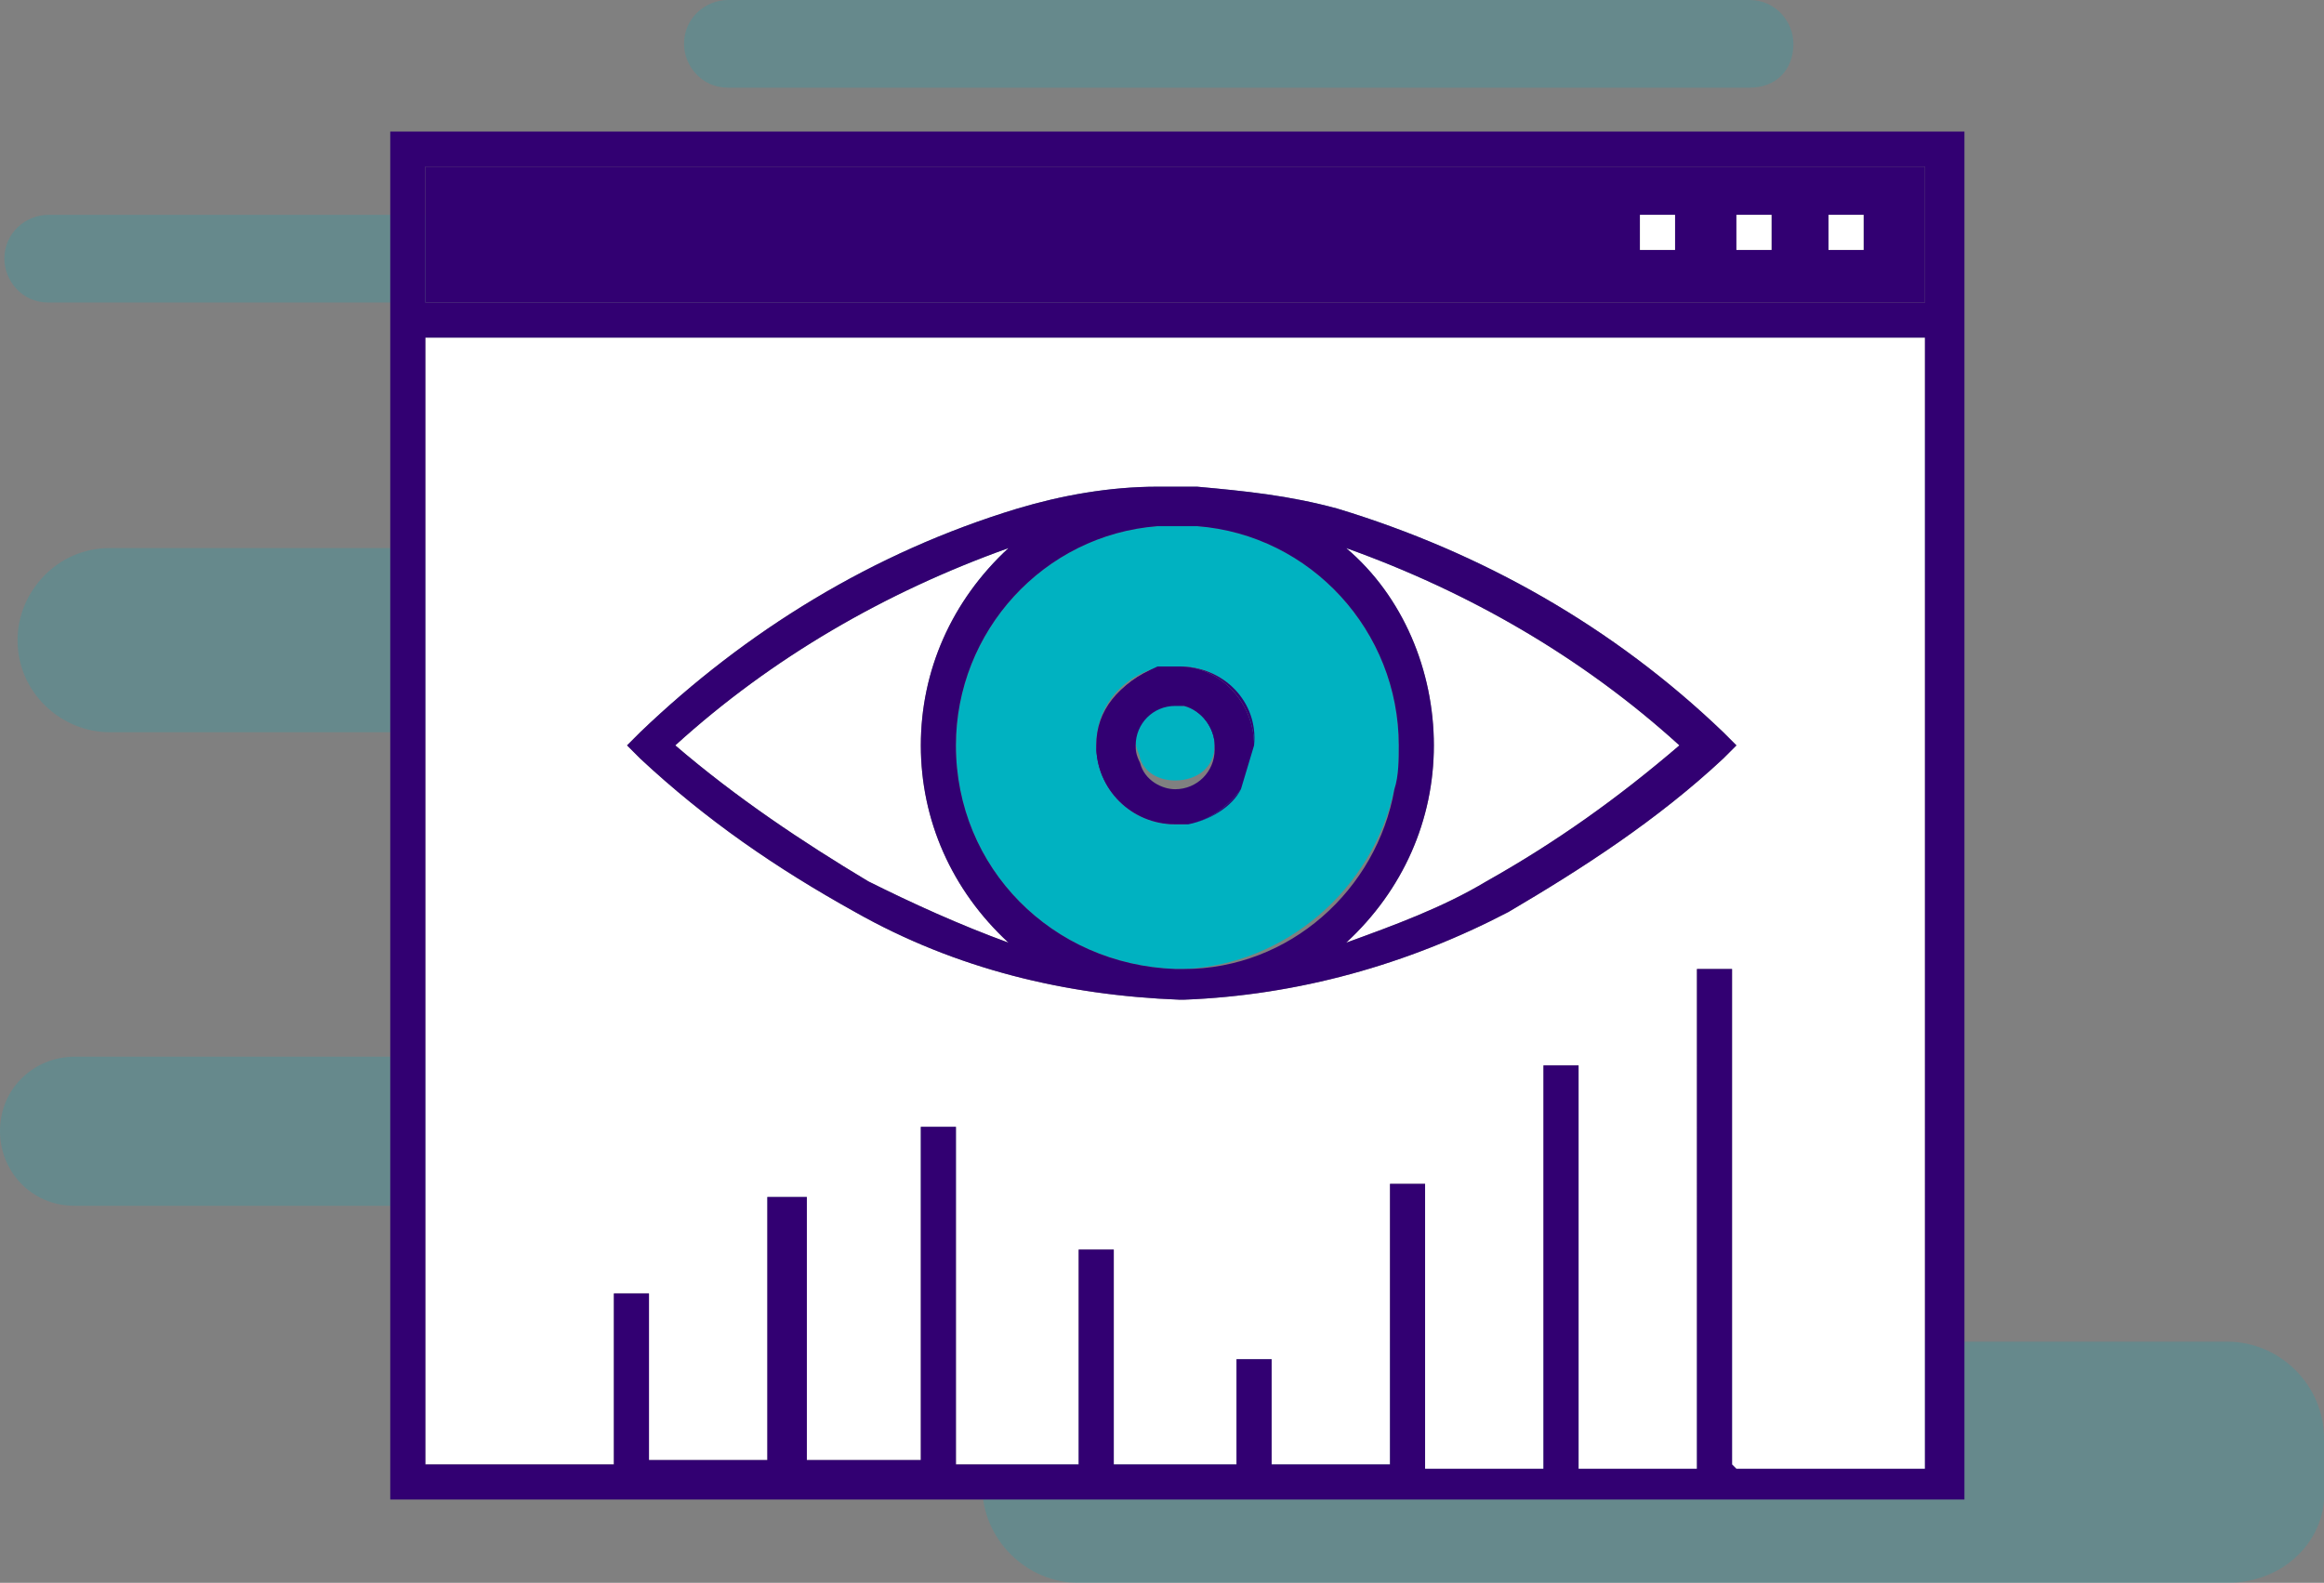
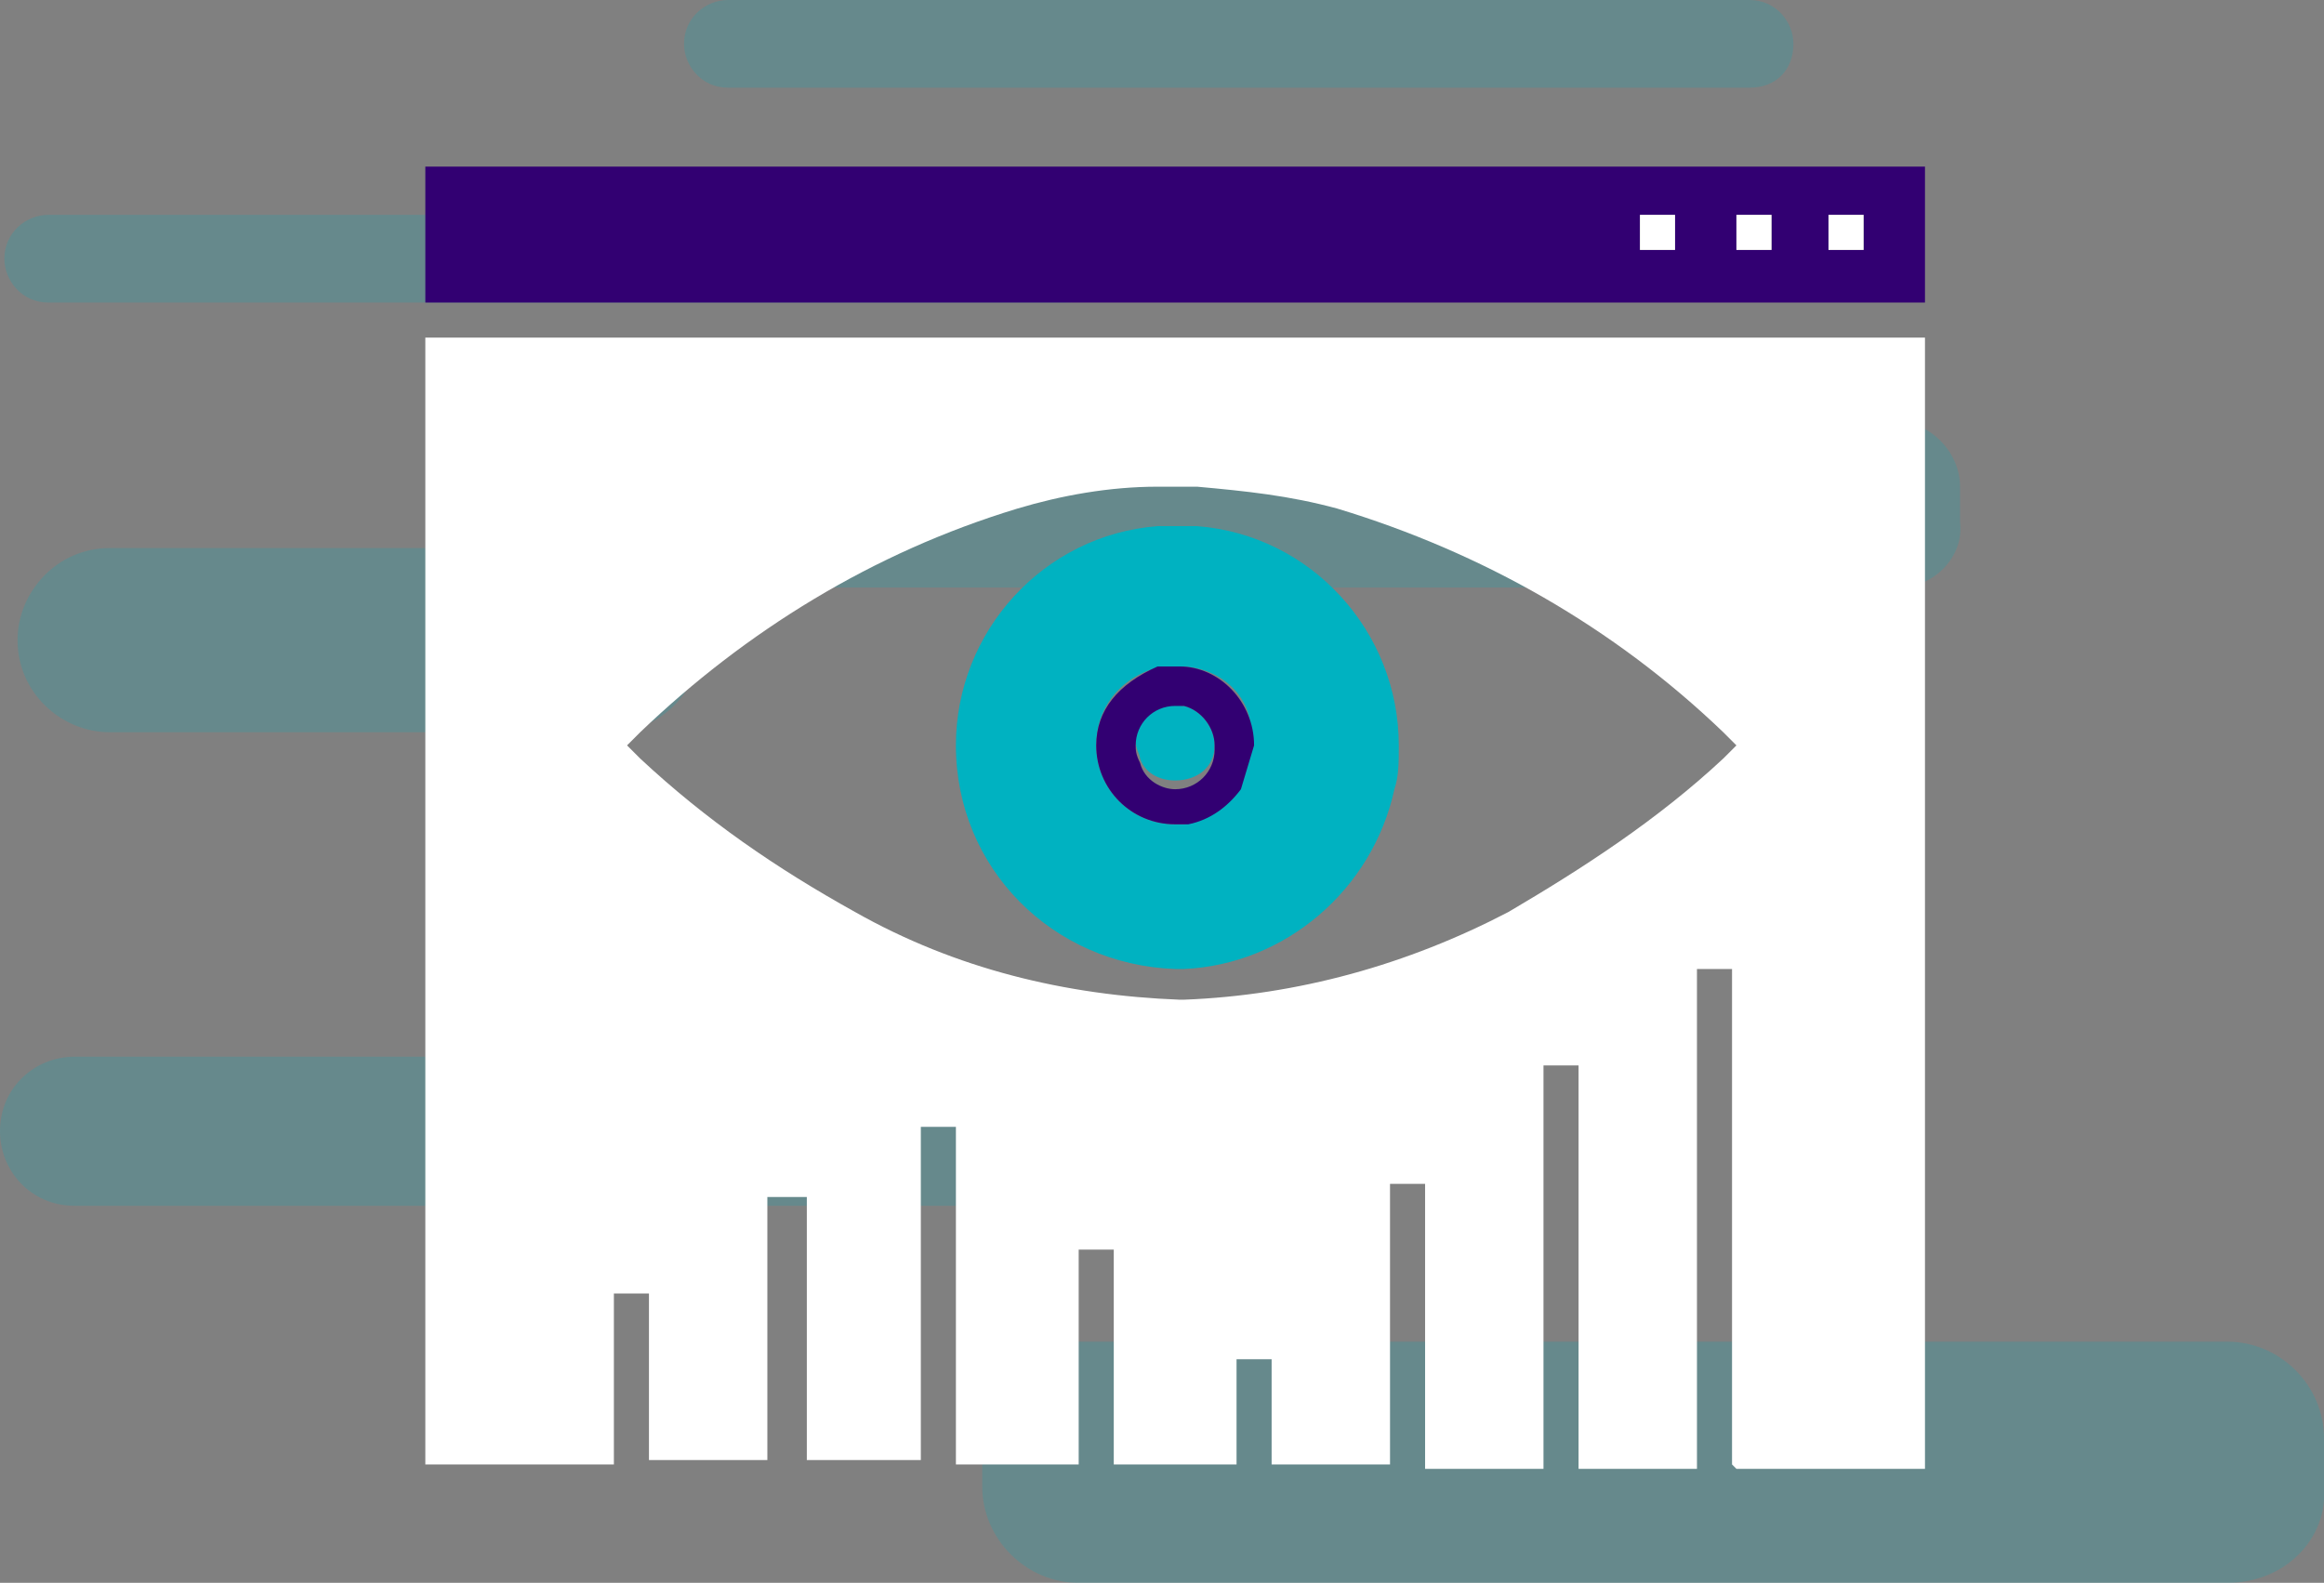
<svg xmlns="http://www.w3.org/2000/svg" id="Layer_1" viewBox="0 0 53 36.1">
  <rect x="0" y="0" width="53" height="36.1" fill="#808080" stroke="none" />
  <style>.st0{opacity:.2;fill:#00b2c1;enable-background:new}.st1{fill:#fff}.st2{fill:#320072}.st3{fill:#00b2c1}</style>
  <g id="BG">
    <path class="st0" d="M50.8 36.1H24.6c-1.2 0-2.2-1-2.2-2.2v-1.1c0-1.2 1-2.2 2.2-2.2h26.2c1.2 0 2.2 1 2.2 2.2v1.1c.1 1.2-.9 2.2-2.2 2.2zM13.9 16.7H2.5c-1.1 0-2.1-.9-2.1-2.1 0-1.1.9-2.1 2.1-2.1h11.4c1.1 0 2.1.9 2.1 2.1 0 1.1-.9 2.1-2.1 2.1zm15 10.8H1.7c-1 0-1.7-.8-1.7-1.7 0-1 .8-1.7 1.7-1.7h27.2c1 0 1.7.8 1.7 1.7.1.9-.7 1.7-1.7 1.7zM39.9 2H16.6c-.6 0-1-.5-1-1 0-.6.5-1 1-1h23.3c.6 0 1 .5 1 1 0 .6-.4 1-1 1zM24.3 6.9H1.1c-.6 0-1-.5-1-1 0-.6.5-1 1-1h23.3c.6 0 1 .5 1 1s-.5 1-1.1 1zm19 6.5H19c-.8 0-1.5-.7-1.5-1.5v-.8c0-.8.7-1.5 1.5-1.5h24.2c.8 0 1.5.7 1.5 1.5v.8c.1.8-.6 1.5-1.4 1.5z" />
  </g>
  <g id="XMLID_1_">
-     <path class="st1" d="M21 17c0 1.7.7 3.3 2 4.5-1.1-.4-2.2-.9-3.2-1.4-1.5-.9-3-1.9-4.4-3.1 2.2-2 4.8-3.5 7.6-4.5-1.3 1.2-2 2.8-2 4.5zm9.7-4.5c2.8 1 5.4 2.5 7.6 4.5-1.4 1.2-2.8 2.2-4.4 3.1-1 .6-2.1 1-3.2 1.4 1.3-1.2 2-2.8 2-4.5 0-1.7-.7-3.4-2-4.5z" />
    <path class="st1" d="M24.6 28.5v4.9H21.8v-7.7H21v7.6h-2.6v-6h-.9v6h-2.7v-3.8H14v3.9H9.7V7.7h34.2v25.8h-4.3l-.1-.1V22.1h-.8v11.4H36v-9.2h-.8v9.2h-2.7V27h-.8v6.4H29V31h-.8v2.4h-2.8v-4.9h-.8zm14.7-11.2l.3-.3-.3-.3c-2.5-2.4-5.5-4.1-8.8-5.1-1.1-.3-2.1-.4-3.2-.5h-.9c-1.1 0-2.2.2-3.2.5-3.3 1-6.2 2.8-8.6 5.1l-.3.3.3.3c1.5 1.4 3.1 2.5 4.9 3.5 2.3 1.3 4.8 1.9 7.4 2h.1c2.6-.1 5.1-.8 7.4-2 1.7-1 3.4-2.1 4.9-3.5z" />
    <path class="st2" d="M38.2 5.7v-.8h-.8v.8h.8zm2.2 0v-.8h-.8v.8h.8zm2.1 0v-.8h-.8v.8h.8zm1.4 1.2H9.7V3.8h34.2v3.1z" />
    <path class="st1" d="M41.7 4.9H42.5V5.7H41.7z" />
    <path class="st1" d="M39.6 4.9H40.4V5.7H39.6z" />
    <path class="st1" d="M37.4 4.9H38.2V5.7H37.4z" />
    <path class="st3" d="M26.9 15.2h-.4c-.9.2-1.5.9-1.5 1.8 0 1 .8 1.8 1.8 1.8h.2c.5-.1 1-.4 1.2-.8l.3-1c.2-1-.6-1.8-1.6-1.8zm.4-3.2c2.6.2 4.6 2.4 4.6 5 0 .4 0 .7-.1 1-.5 2.3-2.5 4-4.8 4.1h-.2c-2.8-.1-5-2.3-5-5.1 0-2.6 2-4.8 4.6-5h.9z" />
-     <path class="st2" d="M27 16.1c.4.1.7.4.7.9v.1c0-.5-.3-.9-.7-1zm-.1-.9c1 0 1.8.8 1.7 1.8 0-1-.8-1.8-1.7-1.8zm.2 3.6c.5-.1 1-.4 1.2-.8-.3.4-.7.7-1.2.8z" />
    <path class="st3" d="M27 16.1c.4.1.7.5.7.9 0 .5-.4.8-.9.8-.4 0-.7-.2-.8-.5 0-.1-.1-.2-.1-.4 0-.5.4-.9.9-.9.1.1.1.1.2.1z" />
    <path class="st2" d="M26.9 15.2c.9 0 1.7.8 1.7 1.8l-.3 1c-.3.4-.7.7-1.2.8H27h-.2c-1 0-1.8-.8-1.8-1.8 0-.8.5-1.4 1.4-1.8h.5zm.8 1.8c0-.4-.3-.8-.7-.9h-.2c-.5 0-.9.4-.9.9 0 .1 0 .2.1.4.1.4.5.6.8.6.5 0 .9-.4.9-.9V17z" />
-     <path class="st2" d="M25 17c.1-.9.7-1.6 1.5-1.8-1 .4-1.4 1-1.5 1.8.1 1 .9 1.8 1.9 1.8-1.1 0-1.9-.8-1.9-1.8z" />
-     <path class="st2" d="M32.7 17c0 1.7-.7 3.3-2 4.5 1.1-.4 2.2-.8 3.2-1.4 1.6-.9 3-1.9 4.4-3.1-2.2-2-4.8-3.5-7.6-4.5 1.3 1.1 2 2.8 2 4.5zm-17.3 0c1.4 1.2 2.9 2.2 4.4 3.1 1 .5 2.1 1 3.2 1.4-1.3-1.2-2-2.8-2-4.5s.7-3.3 2-4.5c-2.8 1-5.4 2.5-7.6 4.5zm11.9-5.9c1.1.1 2.1.2 3.2.5 3.3 1 6.3 2.7 8.8 5.1l.3.3-.3.3c-1.5 1.4-3.2 2.5-4.9 3.5-2.3 1.2-4.8 1.9-7.4 2h-.1c-2.6-.1-5.1-.7-7.4-2-1.8-1-3.4-2.1-4.9-3.5l-.3-.3.3-.3c2.4-2.3 5.3-4.1 8.6-5.1 1-.3 2.1-.5 3.2-.5h.9zm4.6 5.9c0-2.6-2-4.8-4.6-5h-.9c-2.6.2-4.6 2.4-4.6 5 0 2.8 2.2 5 5 5.1h.2c2.4 0 4.4-1.8 4.8-4.1.1-.3.1-.7.1-1z" />
-     <path class="st2" d="M9.7 6.9h34.2V3.8H9.7v3.1zm35 27.3H8.9V3h35.9v31.2h-.1zm-29.9-.9h2.7v-6h.9v6H21v-7.6h.8v7.7H24.6v-4.9h.8v4.9h2.8V31h.8v2.4h2.7V27h.8v6.5h2.7v-9.2h.8v9.2h2.7V22.1h.8v11.3l.1.1h4.3V7.7H9.7v25.7H14v-3.9h.8v3.8z" />
  </g>
</svg>